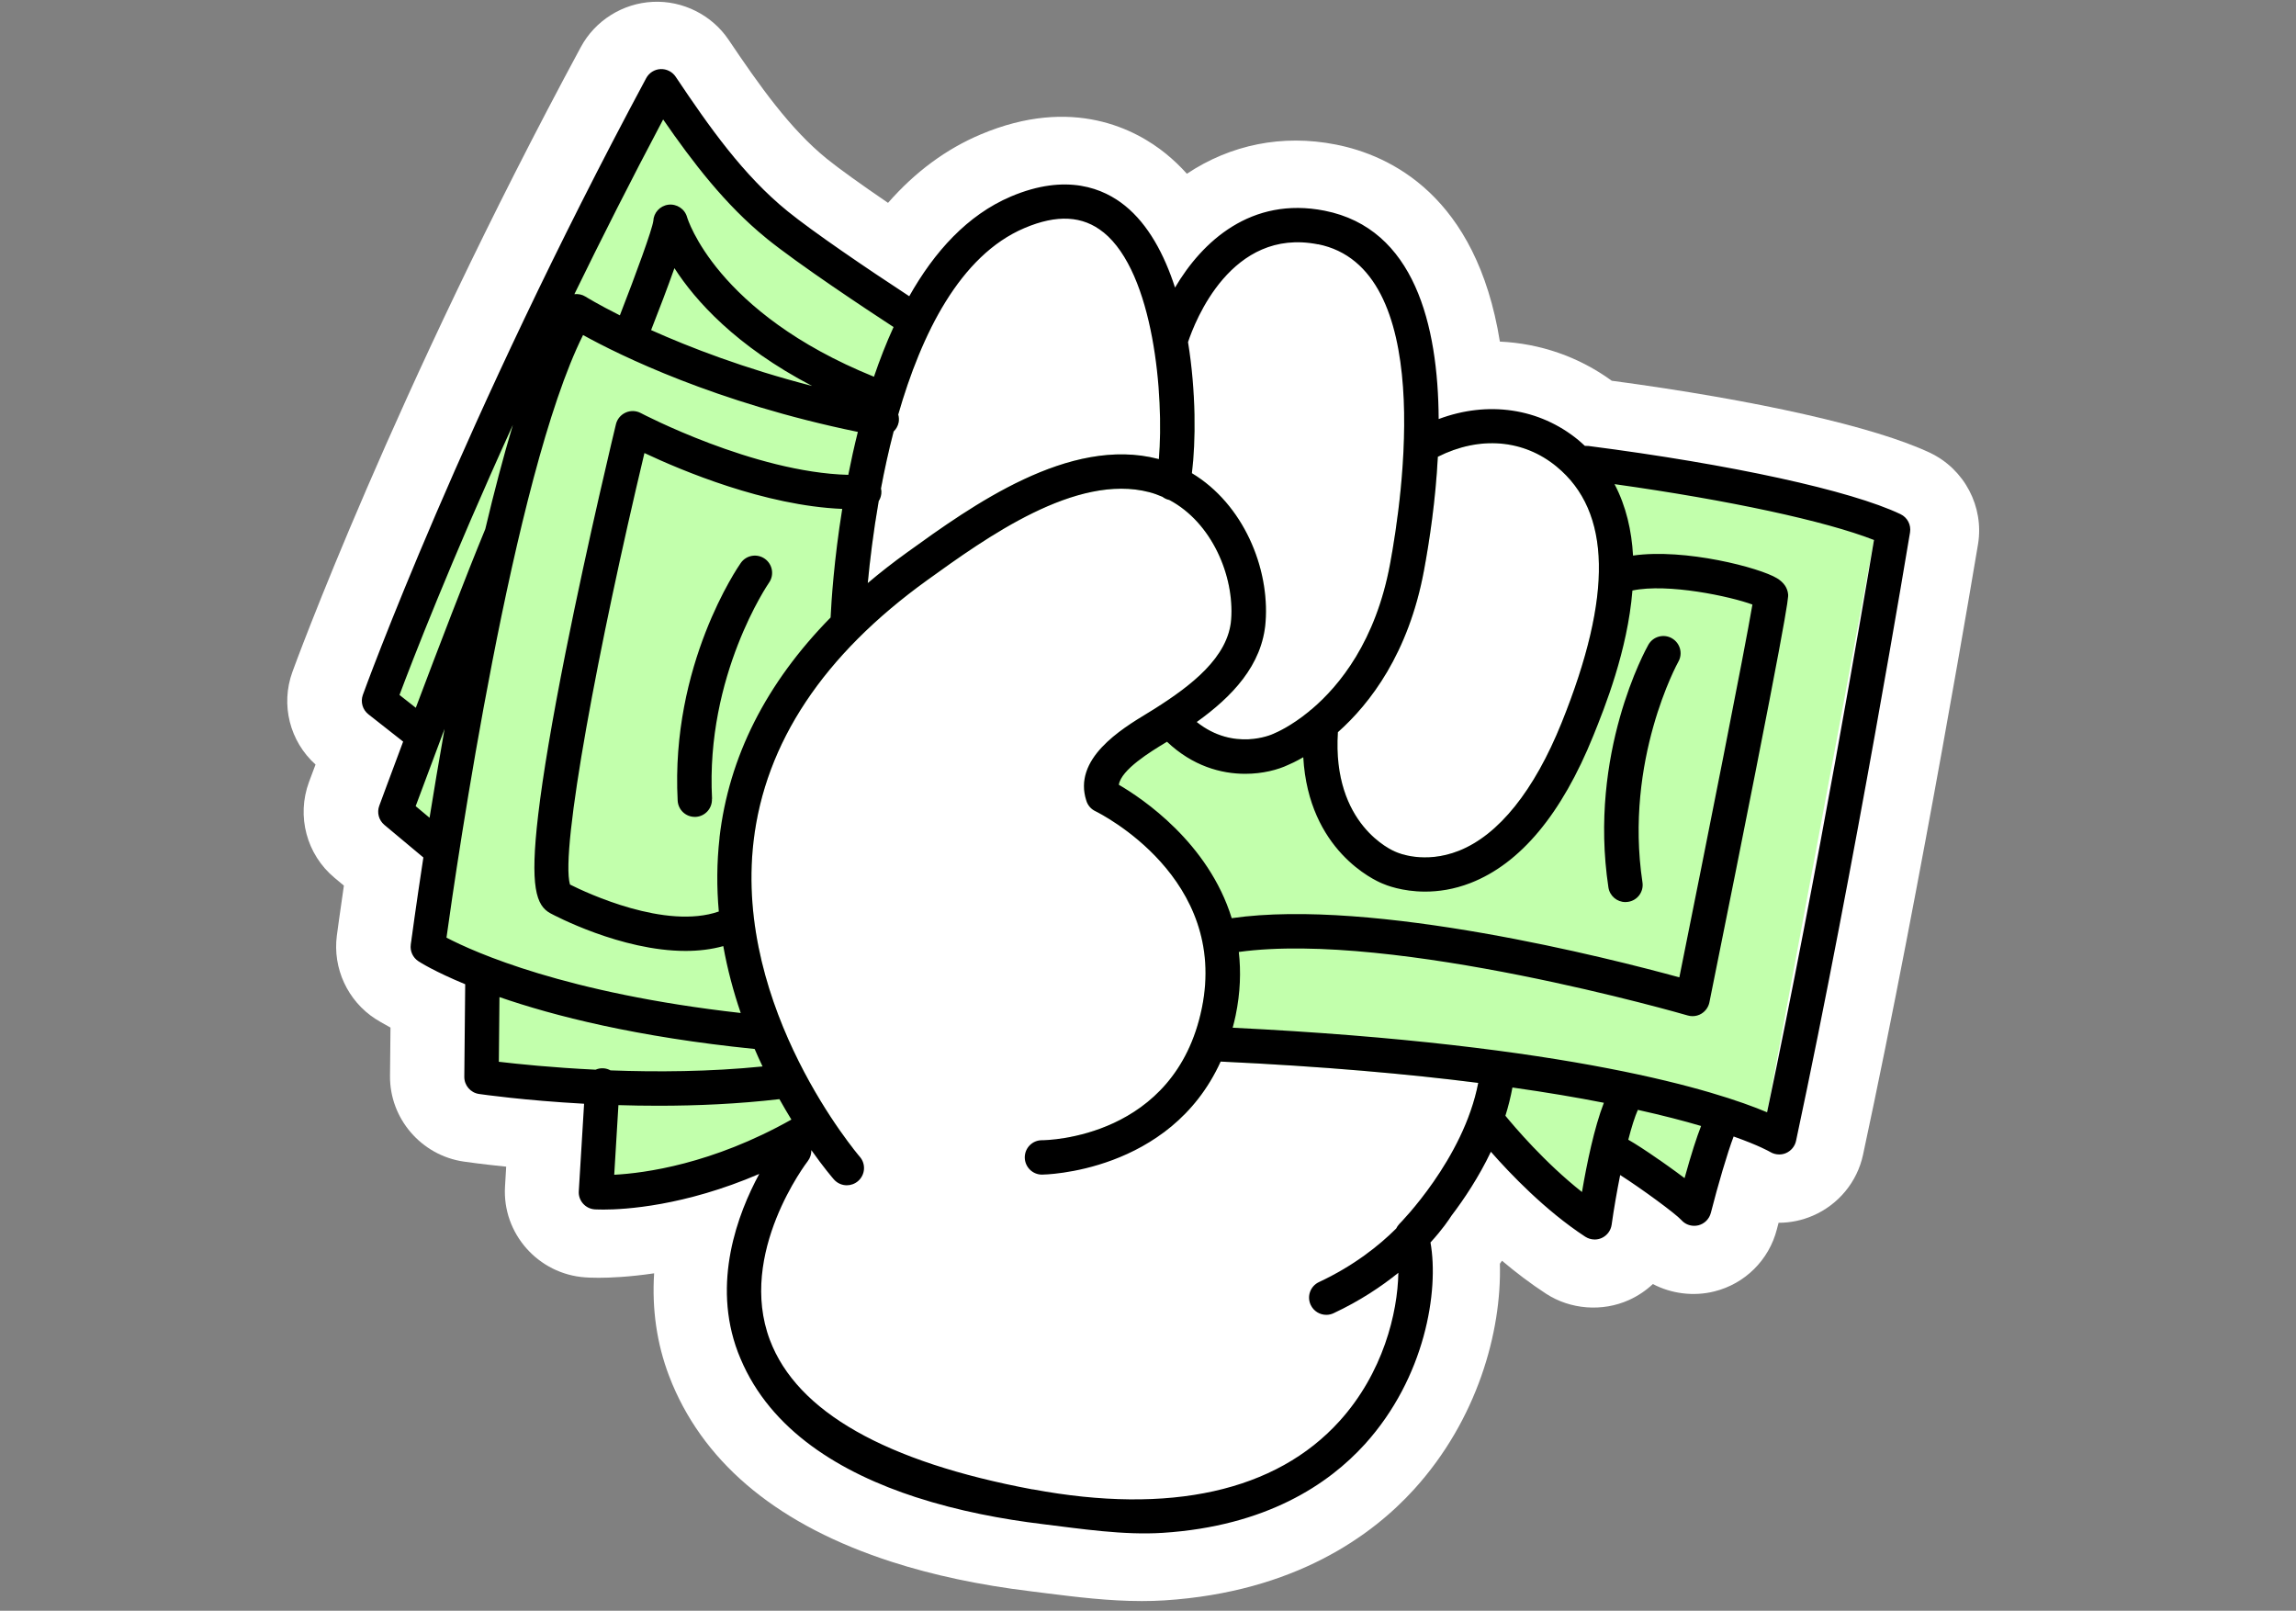
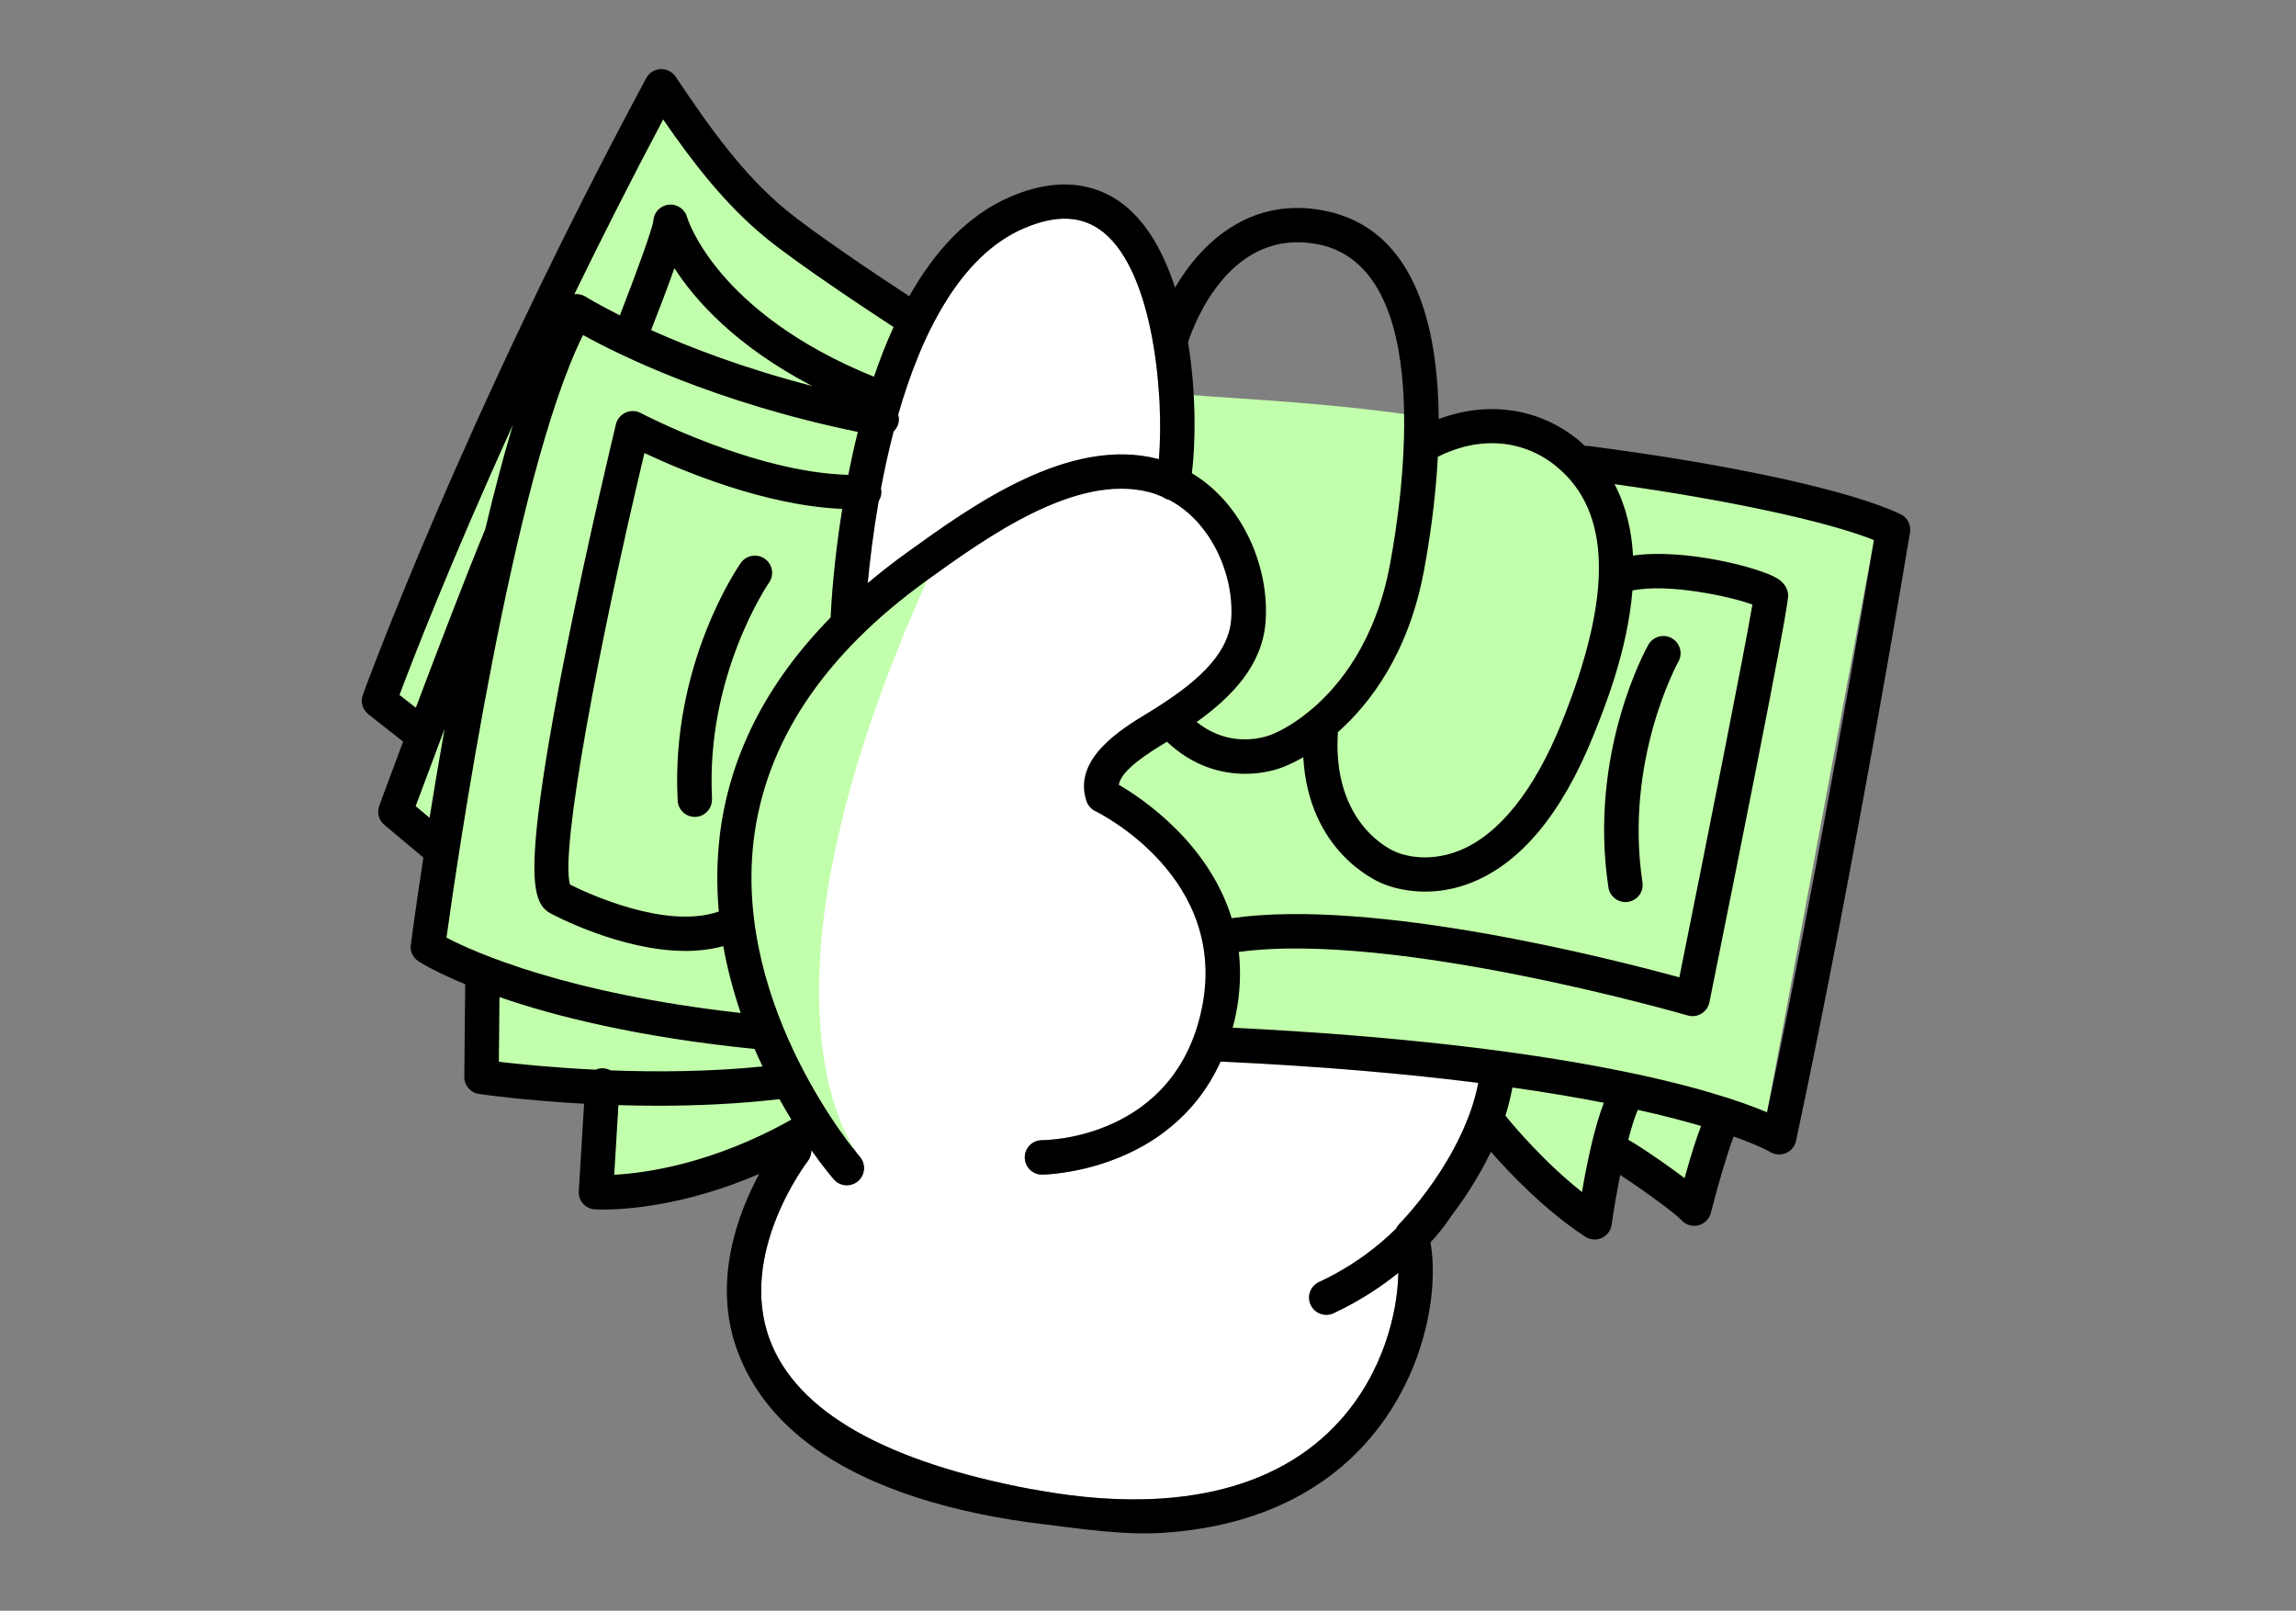
<svg xmlns="http://www.w3.org/2000/svg" width="201" height="141" viewBox="0 0 201 141" fill="none">
  <rect x="0" y="0" width="201" height="141" fill="#808080" stroke="none" />
-   <path d="M27.622 66.925C25.367 64.893 24.551 61.7 25.597 58.821C25.681 58.58 34.457 34.484 50.853 4.111C52.098 1.802 54.51 0.287 57.151 0.161C59.779 0.034 62.324 1.315 63.786 3.485C66.482 7.489 69.165 11.301 72.404 13.916C73.462 14.77 75.36 16.135 77.741 17.758C80.116 15.046 82.83 13.044 85.846 11.77C93.914 8.361 99.462 11.349 102.048 13.441C102.701 13.97 103.323 14.56 103.904 15.209C107.729 12.666 112.25 11.728 116.946 12.654C121.702 13.592 129.25 17.127 131.305 29.902C134.823 30.065 138.207 31.225 141.096 33.329C153.812 35.031 164.164 37.369 168.957 39.636C171.979 41.067 173.707 44.361 173.163 47.644C173.115 47.933 168.31 76.821 163.095 101.092C162.587 103.46 160.943 105.45 158.701 106.418C157.752 106.827 156.743 107.038 155.703 107.038C155.655 107.23 155.601 107.422 155.552 107.615C154.863 110.302 152.754 112.388 150.065 113.05C148.264 113.5 146.312 113.248 144.698 112.4C144.094 112.971 143.386 113.446 142.601 113.801C140.268 114.853 137.47 114.631 135.348 113.248C133.989 112.364 132.695 111.378 131.493 110.362C131.432 110.446 131.372 110.531 131.305 110.621C131.468 116.567 129.329 124.28 123.787 130.376C120.125 134.405 113.362 139.359 101.946 140.092C101.281 140.134 100.616 140.152 99.957 140.152C97.05 140.152 94.18 139.791 91.587 139.467L90.245 139.298C85.785 138.757 81.669 137.886 78.013 136.701C68.331 133.569 61.889 128.344 58.861 121.166C58.758 120.925 58.661 120.685 58.571 120.438C57.495 117.619 57.066 114.583 57.265 111.462C55.066 111.787 53.385 111.853 52.406 111.853C51.796 111.853 51.397 111.829 51.234 111.817C47.112 111.535 43.963 107.969 44.211 103.869L44.314 102.126C42.181 101.909 40.839 101.717 40.597 101.681C36.88 101.14 34.106 97.911 34.143 94.178L34.185 89.951C33.484 89.572 33.049 89.302 32.855 89.182C30.432 87.612 29.114 84.757 29.489 81.901C29.519 81.666 29.737 80.055 30.105 77.524L29.284 76.839C26.842 74.807 25.941 71.446 27.053 68.446C27.096 68.326 27.295 67.791 27.616 66.943L27.622 66.925Z" fill="white" />
  <path d="M164.055 47.277C148.401 40.947 135.21 38.104 125.953 36.676C107.07 33.773 98.493 35.839 85.694 30.647C72.281 25.202 63.463 15.529 58.096 8.175C49.549 25.112 40.996 42.055 32.45 58.992L36.401 61.961L33.648 72.207H37.636L35.967 82.687L42.725 85.56L43.677 92.944L51.133 96.612L52.073 105.858L71.046 100.678L131.795 97.666L138.138 105.864L141.848 102.864L148.919 105.864L151.147 97.371H154.695C157.815 80.675 160.935 63.979 164.055 47.277Z" fill="#C2FFAC" />
  <path d="M96.602 20.342C94.795 18.878 92.53 18.752 89.675 19.968C84.032 22.365 80.653 29.262 78.635 36.285C78.695 36.502 78.713 36.73 78.671 36.965C78.611 37.285 78.448 37.562 78.231 37.773C77.792 39.465 77.424 41.151 77.123 42.76C77.141 42.838 77.153 42.916 77.159 42.995C77.171 43.314 77.087 43.615 76.924 43.868C76.442 46.639 76.147 49.138 75.967 51.041C77.057 50.12 78.207 49.222 79.43 48.343C85.068 44.278 93.59 38.14 101.396 40.176C101.414 40.176 101.432 40.188 101.451 40.194C101.92 34.677 101.011 23.913 96.608 20.342H96.602Z" fill="white" />
-   <path d="M115.382 21.39C107.781 19.884 104.601 28.154 104.004 29.948C104.715 34.303 104.685 38.682 104.342 41.422C108.835 44.121 111.148 49.692 110.793 54.438C110.509 58.251 107.823 61.01 104.763 63.202C108.022 65.798 111.353 64.298 111.497 64.226C111.527 64.208 111.57 64.196 111.6 64.178C111.726 64.124 112.979 63.6 114.587 62.287C114.665 62.208 114.744 62.142 114.834 62.082C117.285 59.998 120.436 56.119 121.688 49.385C122.815 43.332 125.694 23.425 115.37 21.378L115.382 21.39Z" fill="white" />
-   <path d="M136.27 40.845C133.367 38.453 129.524 38.146 125.874 39.983C125.676 43.82 125.134 47.398 124.658 49.952C123.309 57.203 119.942 61.588 117.123 64.094C116.599 72.219 121.929 74.466 122.152 74.556C122.182 74.568 122.224 74.586 122.255 74.598C122.351 74.64 124.682 75.676 127.724 74.472C131.205 73.086 134.313 69.214 136.71 63.269C141.203 52.12 141.059 44.79 136.276 40.851L136.27 40.845Z" fill="white" />
-   <path d="M90.416 130.372C102.414 132.613 111.702 130.553 117.267 124.397C121.08 120.187 122.357 114.929 122.417 111.417C120.923 112.622 119.05 113.875 116.749 114.953C116.545 115.049 116.328 115.097 116.111 115.097C115.545 115.097 115.003 114.778 114.744 114.23C114.388 113.477 114.714 112.58 115.466 112.23C118.532 110.797 120.749 109.014 122.224 107.544C122.297 107.4 122.387 107.261 122.502 107.141C122.562 107.081 128.127 101.467 129.41 94.793C123.291 94.016 115.852 93.348 106.859 92.926C102.42 102.696 91.344 102.822 91.217 102.822C90.386 102.822 89.718 102.148 89.712 101.317C89.712 100.485 90.38 99.811 91.211 99.811C91.687 99.811 102.86 99.63 105.209 88.276C107.57 76.863 96.361 71.237 95.885 71.002C95.518 70.827 95.241 70.508 95.114 70.123C93.88 66.425 98.162 63.822 100.463 62.425C100.692 62.287 100.903 62.16 101.089 62.04C104.257 60.034 107.534 57.54 107.781 54.222C108.064 50.409 106.088 45.741 102.366 43.766C102.137 43.717 101.939 43.621 101.764 43.488C101.396 43.332 101.017 43.187 100.619 43.085C94.193 41.404 86.357 47.048 81.165 50.788C72.088 57.33 66.974 65.021 65.968 73.652C64.258 88.373 75.136 101.106 75.268 101.256C75.816 101.883 75.75 102.834 75.124 103.382C74.84 103.629 74.485 103.756 74.136 103.756C73.714 103.756 73.299 103.581 72.997 103.238C72.877 103.099 72.1 102.196 71.028 100.678C71.034 101.015 70.938 101.353 70.715 101.642C70.654 101.72 64.529 109.713 67.402 117.308C69.775 123.572 77.509 127.969 90.398 130.378L90.416 130.372Z" fill="white" />
+   <path d="M90.416 130.372C102.414 132.613 111.702 130.553 117.267 124.397C121.08 120.187 122.357 114.929 122.417 111.417C120.923 112.622 119.05 113.875 116.749 114.953C116.545 115.049 116.328 115.097 116.111 115.097C115.545 115.097 115.003 114.778 114.744 114.23C114.388 113.477 114.714 112.58 115.466 112.23C118.532 110.797 120.749 109.014 122.224 107.544C122.297 107.4 122.387 107.261 122.502 107.141C122.562 107.081 128.127 101.467 129.41 94.793C123.291 94.016 115.852 93.348 106.859 92.926C102.42 102.696 91.344 102.822 91.217 102.822C90.386 102.822 89.718 102.148 89.712 101.317C89.712 100.485 90.38 99.811 91.211 99.811C91.687 99.811 102.86 99.63 105.209 88.276C107.57 76.863 96.361 71.237 95.885 71.002C95.518 70.827 95.241 70.508 95.114 70.123C93.88 66.425 98.162 63.822 100.463 62.425C100.692 62.287 100.903 62.16 101.089 62.04C104.257 60.034 107.534 57.54 107.781 54.222C108.064 50.409 106.088 45.741 102.366 43.766C102.137 43.717 101.939 43.621 101.764 43.488C101.396 43.332 101.017 43.187 100.619 43.085C94.193 41.404 86.357 47.048 81.165 50.788C64.258 88.373 75.136 101.106 75.268 101.256C75.816 101.883 75.75 102.834 75.124 103.382C74.84 103.629 74.485 103.756 74.136 103.756C73.714 103.756 73.299 103.581 72.997 103.238C72.877 103.099 72.1 102.196 71.028 100.678C71.034 101.015 70.938 101.353 70.715 101.642C70.654 101.72 64.529 109.713 67.402 117.308C69.775 123.572 77.509 127.969 90.398 130.378L90.416 130.372Z" fill="white" />
  <path d="M80.207 131.071C73.606 128.926 67.468 125.24 64.818 118.91C64.746 118.735 64.673 118.555 64.601 118.374C62.294 112.272 64.589 106.231 66.468 102.762C59.903 105.581 54.705 105.882 52.82 105.882C52.38 105.882 52.121 105.864 52.067 105.864C51.242 105.81 50.615 105.093 50.67 104.274L51.133 96.618C45.893 96.329 42.225 95.805 41.936 95.763C41.189 95.655 40.641 95.01 40.647 94.257L40.725 86.156C38.057 85.054 36.762 84.235 36.63 84.144C36.142 83.825 35.883 83.259 35.961 82.687C36.021 82.247 36.407 79.356 37.063 75.061L33.648 72.207C33.16 71.797 32.98 71.128 33.203 70.532C33.227 70.472 34.07 68.177 35.292 64.918L32.251 62.527C31.739 62.124 31.546 61.443 31.763 60.835C31.847 60.6 40.448 36.857 56.572 6.837C56.825 6.374 57.295 6.073 57.825 6.048C58.349 6.024 58.855 6.277 59.15 6.717C62.102 11.126 65.071 15.342 68.944 18.486C71.172 20.293 75.858 23.485 79.599 25.931C81.797 22.034 84.688 18.823 88.495 17.203C93.38 15.131 96.626 16.499 98.493 18.01C100.517 19.649 101.92 22.245 102.866 25.172C105.233 21.148 109.528 17.173 115.96 18.444C123.827 20.004 125.899 28.442 125.947 36.682C130.235 35.074 134.753 35.706 138.18 38.525C138.378 38.688 138.559 38.862 138.746 39.031C138.842 39.025 138.945 39.031 139.047 39.037C151.569 40.651 162.037 42.94 166.374 45.006C166.982 45.295 167.32 45.946 167.211 46.608C167.163 46.897 162.417 75.604 157.231 99.871C157.128 100.347 156.797 100.744 156.352 100.937C156.159 101.021 155.96 101.057 155.755 101.057C155.484 101.057 155.207 100.985 154.972 100.841C154.942 100.822 154.015 100.28 151.768 99.485C151.226 100.907 150.395 103.738 149.774 106.171C149.636 106.707 149.214 107.129 148.678 107.261C148.558 107.291 148.437 107.303 148.317 107.303C147.895 107.303 147.485 107.129 147.196 106.803C146.672 106.225 143.697 104.045 141.836 102.858C141.553 104.28 141.288 105.791 141.089 107.207C141.017 107.719 140.691 108.153 140.222 108.369C140.023 108.46 139.812 108.502 139.601 108.502C139.312 108.502 139.029 108.418 138.776 108.255C135.277 105.966 132.199 102.738 130.518 100.822C129.452 103.051 128.169 104.972 127.067 106.418C126.868 106.731 126.278 107.617 125.23 108.761C125.983 112.989 124.772 120.578 119.49 126.415C116.304 129.932 110.847 133.594 101.8 134.179C98.361 134.401 94.657 133.829 91.254 133.414C87.784 132.992 83.917 132.275 80.195 131.065L80.207 131.071ZM69.281 98.004C68.938 97.444 68.588 96.847 68.233 96.215C64.631 96.636 61.011 96.793 57.65 96.793C56.44 96.793 55.265 96.775 54.139 96.739L53.772 102.834C56.428 102.696 62.349 101.907 69.281 98.004ZM52.139 93.637C52.35 93.546 52.579 93.498 52.826 93.516C53.049 93.528 53.26 93.595 53.446 93.697C57.446 93.848 62.126 93.823 66.757 93.354C66.522 92.86 66.288 92.348 66.065 91.824C55.735 90.782 48.459 88.921 43.725 87.282L43.671 92.944C45.303 93.137 48.357 93.456 52.139 93.637ZM64.842 88.662C64.216 86.831 63.686 84.873 63.318 82.819C62.258 83.114 61.144 83.241 60.017 83.241C54.362 83.241 48.495 80.115 48.182 79.946C46.941 79.272 46.369 77.645 47.116 71.315C47.532 67.792 48.339 63.021 49.507 57.137C51.501 47.144 53.898 37.23 53.922 37.134C54.031 36.682 54.344 36.309 54.771 36.116C55.193 35.923 55.687 35.941 56.096 36.158C56.199 36.212 65.993 41.35 74.262 41.567C74.503 40.344 74.78 39.085 75.099 37.808C62.638 35.249 54.211 31.081 51.043 29.328C44.917 41.591 39.961 75.766 39.087 82.078C41.514 83.349 49.525 86.951 64.848 88.674L64.842 88.662ZM62.987 73.327C63.8 66.256 67.065 59.805 72.714 54.053C72.781 52.643 73.009 49.029 73.732 44.548C66.962 44.265 59.674 41.193 56.416 39.657C52.416 56.426 49.019 74.441 49.899 77.429C51.356 78.163 58.277 81.41 62.927 79.79C62.74 77.706 62.74 75.543 62.993 73.321L62.987 73.327ZM71.094 33.785C64.42 30.298 60.861 26.304 59.042 23.473C58.458 25.124 57.723 27.057 57 28.894C60.373 30.406 65.155 32.255 71.094 33.785ZM37.605 71.586C37.985 69.219 38.425 66.587 38.919 63.804C37.804 66.768 36.877 69.255 36.389 70.568L37.599 71.58L37.605 71.586ZM34.973 60.835L36.401 61.955C38.358 56.763 40.798 50.391 42.484 46.313C43.243 43.115 44.05 40.025 44.9 37.194C39.4 49.276 36.045 57.974 34.973 60.835ZM67.046 20.817C63.505 17.938 60.644 14.21 58.054 10.457C55.217 15.812 52.627 20.938 50.284 25.75C50.621 25.714 50.965 25.78 51.26 25.967C51.29 25.985 52.332 26.636 54.265 27.605C55.711 23.895 57.084 20.119 57.193 19.348C57.223 18.619 57.771 18.022 58.5 17.92C59.24 17.824 59.951 18.287 60.15 19.01C60.174 19.095 62.644 27.358 76.509 32.978C77.015 31.496 77.581 30.033 78.225 28.629C75.882 27.099 69.919 23.154 67.046 20.823V20.817ZM96.602 20.341C94.795 18.878 92.53 18.751 89.675 19.968C84.032 22.365 80.653 29.262 78.635 36.285C78.695 36.501 78.713 36.73 78.671 36.965C78.611 37.284 78.448 37.562 78.231 37.772C77.792 39.465 77.424 41.151 77.123 42.759C77.141 42.838 77.153 42.916 77.159 42.994C77.171 43.314 77.087 43.615 76.924 43.868C76.443 46.638 76.147 49.138 75.967 51.041C77.057 50.12 78.207 49.222 79.43 48.343C85.068 44.277 93.591 38.14 101.396 40.175C101.415 40.175 101.433 40.188 101.451 40.194C101.92 34.676 101.011 23.913 96.608 20.341H96.602ZM115.382 21.389C107.781 19.884 104.601 28.153 104.004 29.948C104.715 34.303 104.685 38.682 104.342 41.422C108.835 44.121 111.148 49.692 110.793 54.438C110.509 58.251 107.823 61.01 104.763 63.202C108.022 65.798 111.353 64.298 111.497 64.226C111.527 64.208 111.57 64.196 111.6 64.178C111.726 64.124 112.979 63.599 114.587 62.286C114.665 62.208 114.744 62.142 114.834 62.082C117.285 59.998 120.436 56.119 121.688 49.385C122.815 43.332 125.694 23.425 115.37 21.377L115.382 21.389ZM102.161 64.931C102.119 64.955 102.083 64.979 102.041 65.003C100.728 65.798 98.156 67.364 97.945 68.695C100.005 69.894 105.787 73.772 107.829 80.374C120.207 78.591 141.083 83.928 147.016 85.554C149.443 73.501 152.744 56.896 153.412 52.92C151.491 52.21 146.022 51.035 142.908 51.692C142.486 56.956 140.469 61.967 139.493 64.382C136.722 71.255 133.102 75.597 128.729 77.296C127.272 77.862 125.917 78.049 124.76 78.049C122.742 78.049 121.327 77.477 121.014 77.338C120.351 77.067 114.557 74.459 114.093 66.286C113.419 66.677 112.937 66.888 112.762 66.96C111.889 67.376 110.552 67.737 109.01 67.737C106.902 67.737 104.408 67.063 102.149 64.918L102.161 64.931ZM136.27 40.844C133.367 38.453 129.524 38.146 125.874 39.983C125.676 43.819 125.134 47.397 124.658 49.951C123.309 57.203 119.942 61.588 117.123 64.093C116.599 72.219 121.929 74.465 122.152 74.556C122.182 74.568 122.224 74.586 122.255 74.598C122.351 74.64 124.682 75.676 127.724 74.471C131.205 73.086 134.313 69.213 136.71 63.268C141.203 52.119 141.059 44.789 136.276 40.85L136.27 40.844ZM145.275 101.539C145.462 101.672 146.474 102.376 147.473 103.129C148.07 100.973 148.54 99.534 148.919 98.564C147.407 98.118 145.582 97.642 143.384 97.154C143.119 97.751 142.83 98.66 142.546 99.768C143.197 100.142 144.07 100.702 145.275 101.545V101.539ZM138.493 104.34C138.915 101.864 139.565 98.708 140.408 96.534C138.083 96.076 135.427 95.624 132.404 95.197C132.247 96.04 132.042 96.865 131.789 97.666C132.554 98.606 135.222 101.762 138.493 104.346V104.34ZM154.695 97.365C159.122 76.374 163.146 52.722 164.055 47.271C159.851 45.614 151.322 43.777 141.342 42.38C142.36 44.319 142.842 46.464 142.962 48.632C147.516 47.981 154.069 49.698 155.569 50.62C156.159 50.981 156.484 51.457 156.538 52.023C156.568 52.318 156.641 53.095 149.648 87.74C149.563 88.156 149.31 88.511 148.949 88.734C148.714 88.879 148.443 88.951 148.172 88.951C148.034 88.951 147.889 88.933 147.75 88.891C147.485 88.812 122.05 81.464 108.45 83.331C108.642 85.036 108.588 86.891 108.172 88.891C108.094 89.258 108.01 89.613 107.913 89.963C137.529 91.42 150.328 95.522 154.695 97.365ZM90.416 130.372C102.414 132.613 111.702 130.553 117.267 124.397C121.08 120.187 122.357 114.929 122.417 111.417C120.923 112.622 119.05 113.875 116.749 114.953C116.545 115.049 116.328 115.097 116.111 115.097C115.545 115.097 115.003 114.778 114.744 114.23C114.388 113.477 114.714 112.58 115.466 112.23C118.532 110.797 120.749 109.014 122.224 107.544C122.297 107.4 122.387 107.261 122.502 107.141C122.562 107.08 128.127 101.467 129.41 94.793C123.291 94.016 115.852 93.348 106.859 92.926C102.42 102.696 91.344 102.822 91.217 102.822C90.386 102.822 89.718 102.148 89.712 101.316C89.712 100.485 90.38 99.811 91.211 99.811C91.687 99.811 102.86 99.63 105.209 88.276C107.57 76.862 96.361 71.237 95.885 71.002C95.518 70.827 95.241 70.508 95.114 70.123C93.88 66.424 98.162 63.822 100.463 62.425C100.692 62.286 100.903 62.16 101.089 62.039C104.257 60.034 107.534 57.54 107.781 54.221C108.064 50.409 106.088 45.741 102.366 43.765C102.137 43.717 101.939 43.621 101.764 43.488C101.396 43.332 101.017 43.187 100.619 43.085C94.193 41.404 86.357 47.048 81.165 50.788C72.088 57.329 66.974 65.021 65.968 73.652C64.258 88.373 75.136 101.106 75.268 101.256C75.816 101.883 75.75 102.834 75.124 103.382C74.84 103.629 74.485 103.756 74.136 103.756C73.714 103.756 73.299 103.581 72.997 103.238C72.877 103.099 72.1 102.196 71.028 100.678C71.034 101.015 70.938 101.352 70.715 101.642C70.654 101.72 64.529 109.713 67.402 117.308C69.775 123.572 77.509 127.969 90.398 130.378L90.416 130.372Z" fill="black" />
  <path d="M62.324 69.924C62.367 70.755 61.728 71.465 60.903 71.508C60.879 71.508 60.849 71.508 60.825 71.508C60.029 71.508 59.367 70.887 59.325 70.08C58.698 58.209 64.601 49.632 64.854 49.276C65.33 48.596 66.269 48.433 66.95 48.909C67.631 49.385 67.799 50.324 67.324 51.005C67.269 51.083 61.758 59.124 62.336 69.924H62.324Z" fill="black" />
  <path d="M146.359 55.872C147.082 56.281 147.341 57.197 146.931 57.92C146.883 58.004 142.179 66.539 143.787 77.236C143.914 78.061 143.348 78.826 142.522 78.946C142.444 78.958 142.372 78.964 142.294 78.964C141.559 78.964 140.92 78.428 140.806 77.681C139.035 65.924 144.088 56.823 144.305 56.438C144.715 55.715 145.63 55.462 146.353 55.866L146.359 55.872Z" fill="black" />
</svg>